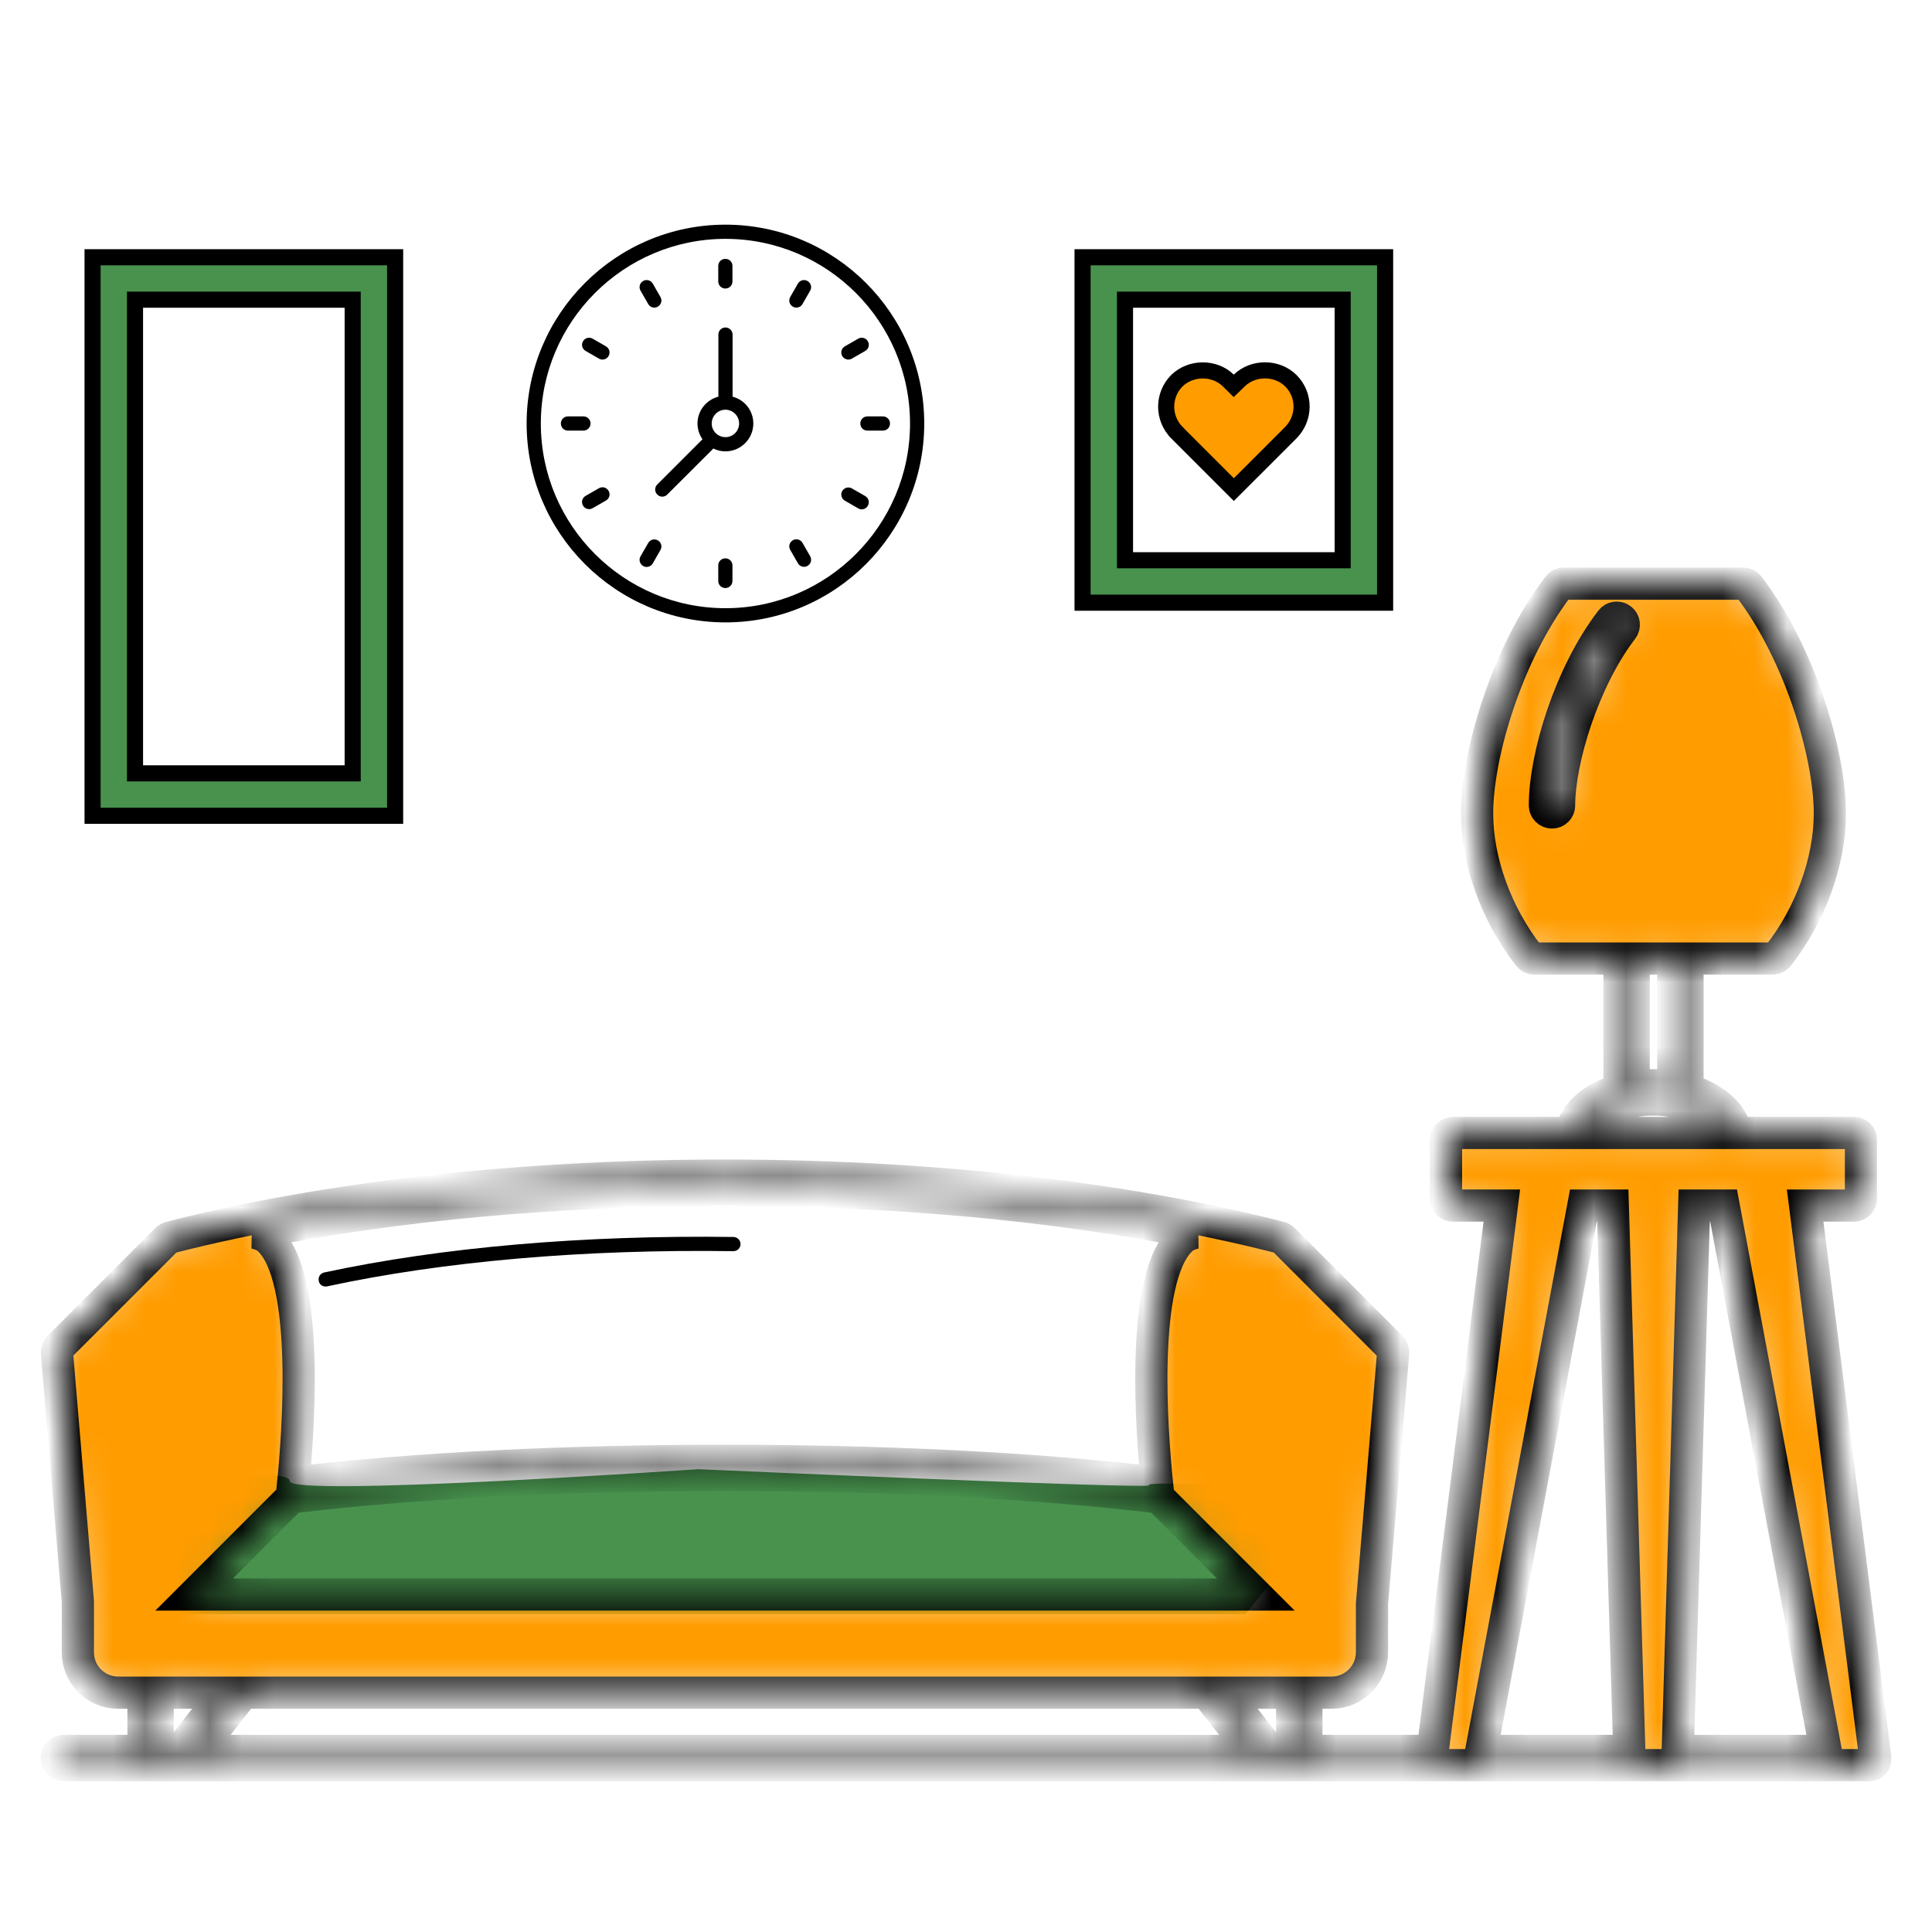
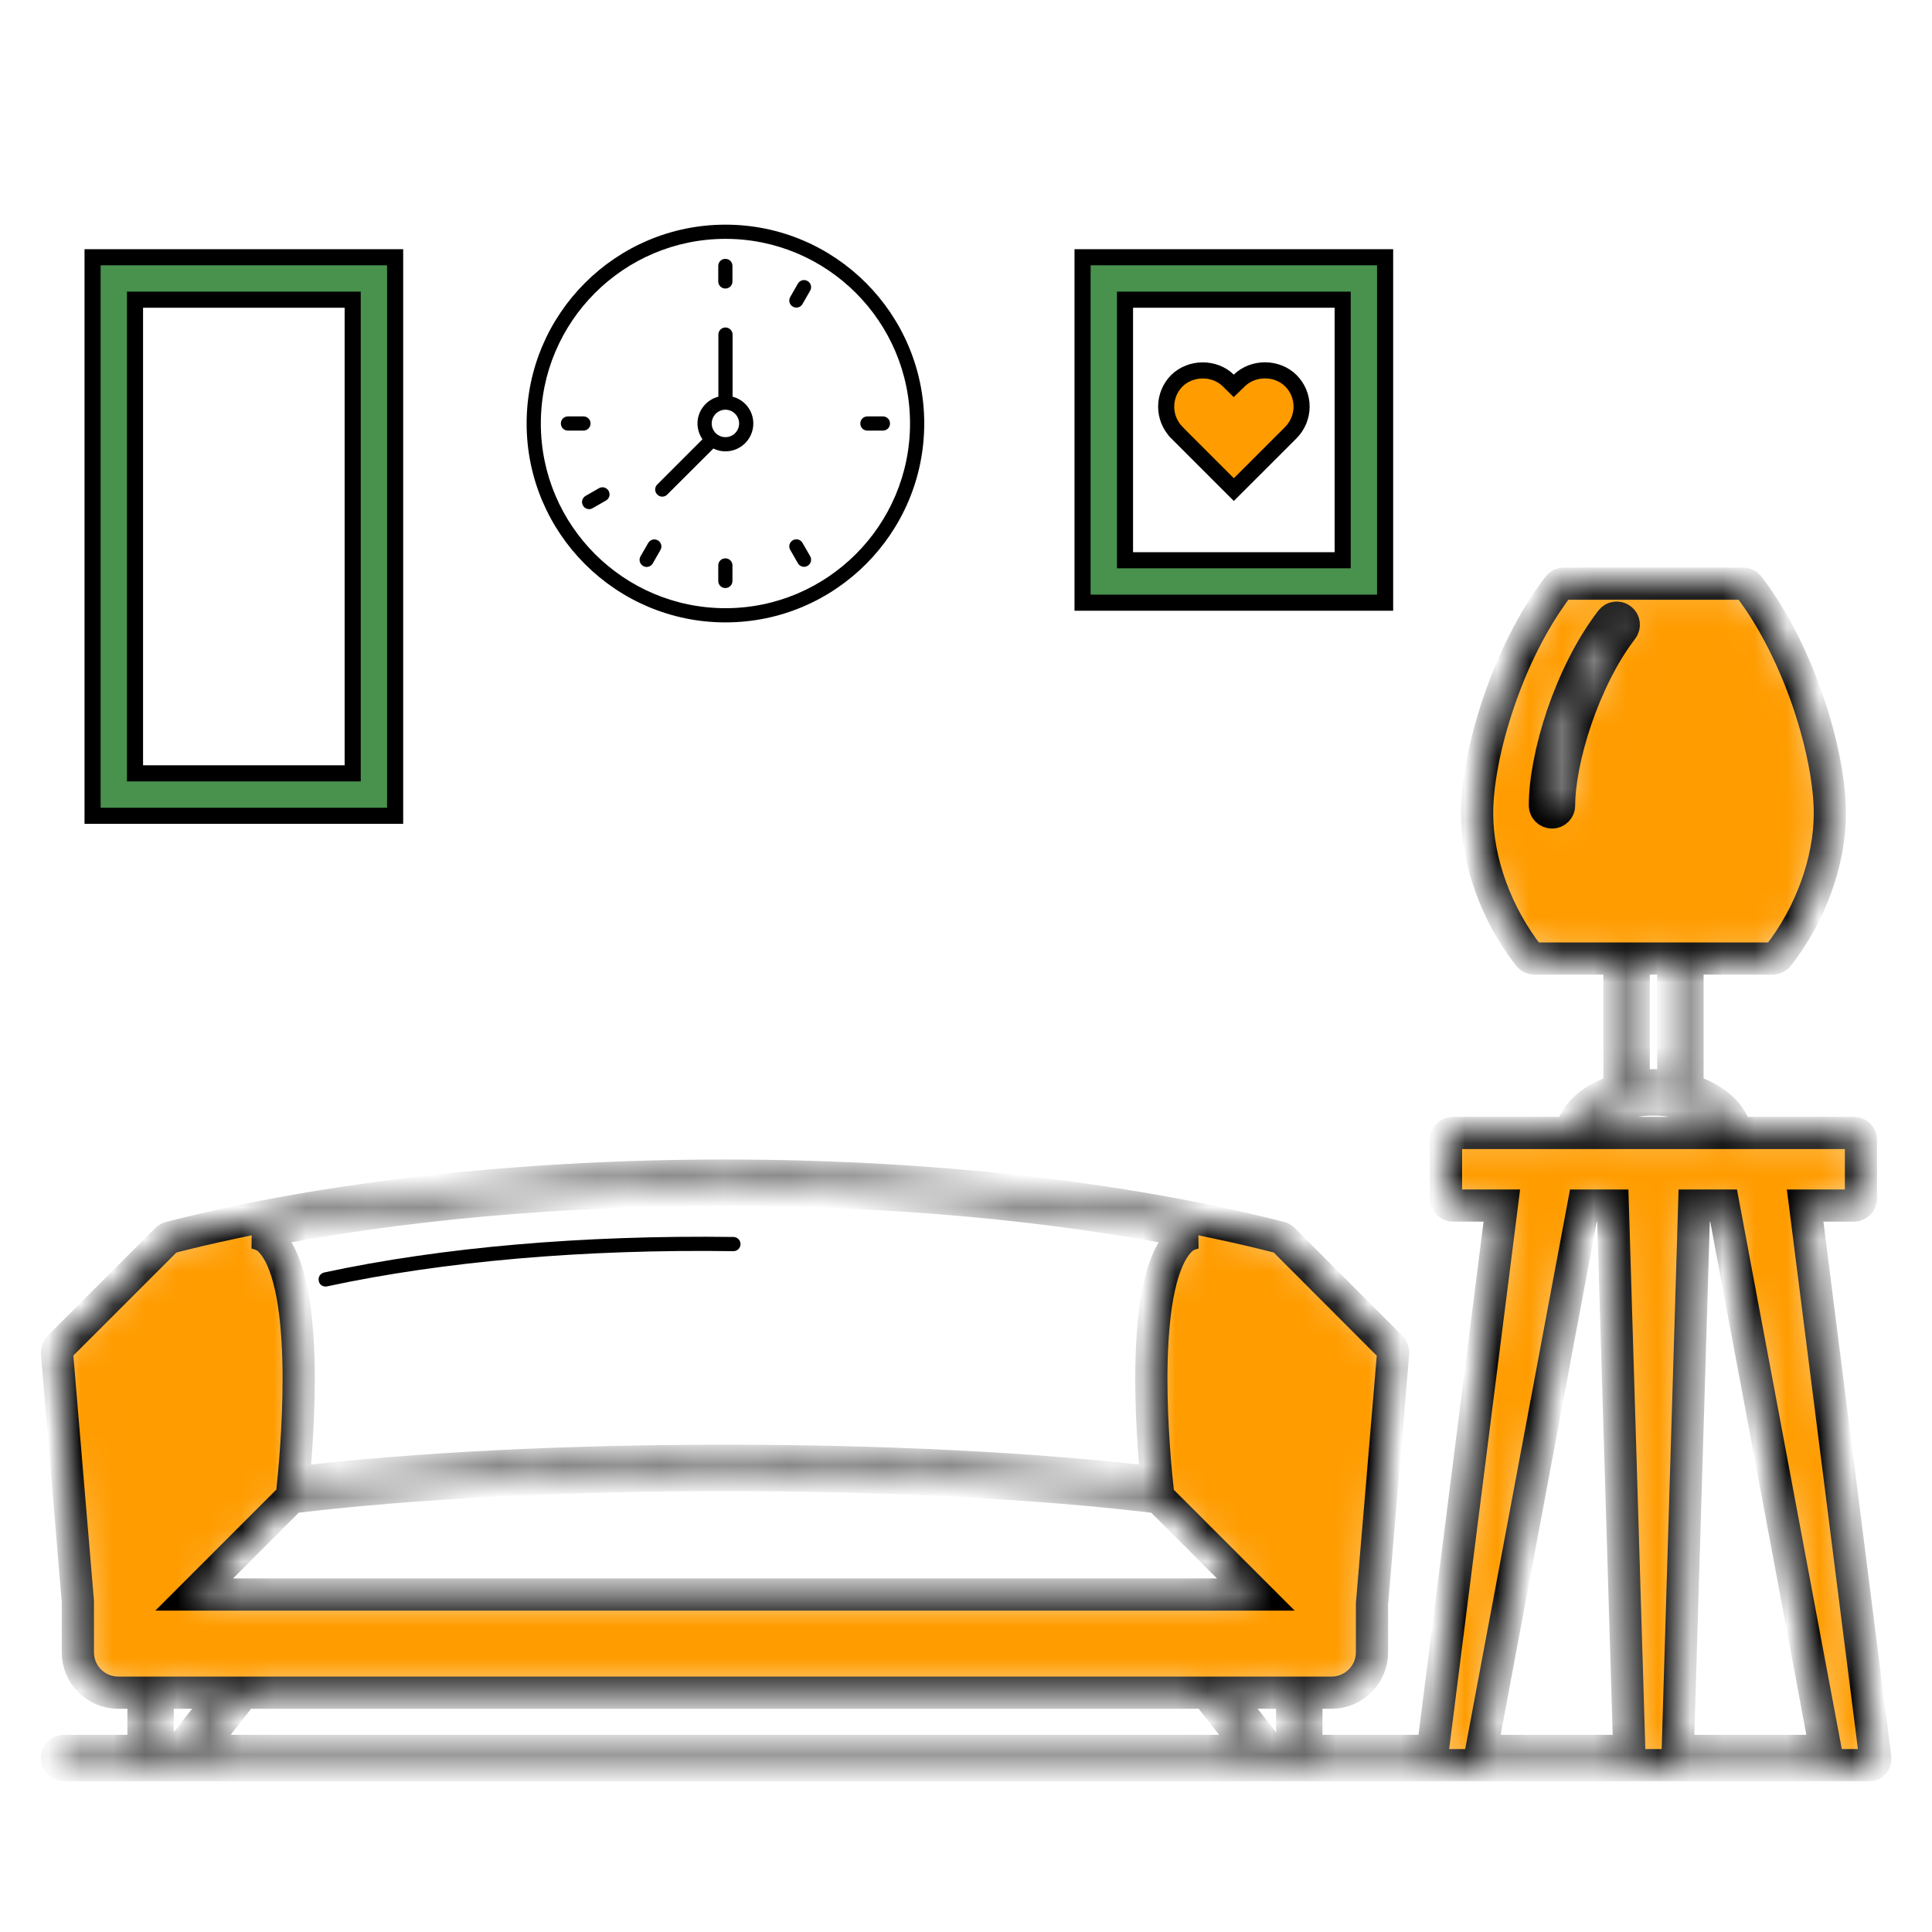
<svg xmlns="http://www.w3.org/2000/svg" width="60" height="60" viewBox="0 0 60 60" fill="none">
-   <path d="M4.683 46.127C4.683 46.127 9 45.5 9 46C9 46.5 21.683 45.627 21.683 45.627C21.683 45.627 35.865 46.254 35.683 46.127C35.5 46 38.683 46.127 38.683 46.127L40 48.5L38.683 50.127H4.683V46.127Z" fill="#48924E" />
  <path d="M10.107 39.954C10.125 39.954 10.138 39.954 10.156 39.95C13.778 39.169 18.141 38.79 22.773 38.856H22.778C22.897 38.856 22.998 38.759 22.998 38.64C22.998 38.516 22.901 38.419 22.782 38.415C18.119 38.353 13.72 38.732 10.068 39.518C9.948 39.544 9.873 39.659 9.9 39.778C9.913 39.884 10.006 39.954 10.107 39.954Z" fill="black" />
  <mask id="path-3-inside-1_593_156" fill="white">
    <path d="M58.235 54.571L56.06 37.44H57.574C57.697 37.44 57.794 37.343 57.794 37.219V35.406C57.794 35.282 57.697 35.185 57.574 35.185H53.92C53.801 34.581 53.219 34.082 52.407 33.849V29.768H55.05C55.116 29.768 55.182 29.737 55.222 29.684C56.228 28.404 56.828 26.75 56.828 25.259C56.828 23.415 55.888 20.273 54.309 18.213C54.269 18.156 54.203 18.125 54.137 18.125H48.569C48.498 18.125 48.432 18.156 48.393 18.213C46.813 20.273 45.873 23.415 45.873 25.259C45.873 26.75 46.474 28.404 47.479 29.684C47.519 29.737 47.585 29.768 47.651 29.768H50.294V33.849C49.482 34.078 48.9 34.577 48.785 35.185H45.128C45.004 35.185 44.907 35.282 44.907 35.406V37.219C44.907 37.343 45.004 37.44 45.128 37.44H46.641L44.493 54.377H40.571V52.568H41.356C42.044 52.568 42.609 52.003 42.609 51.315V49.779C42.609 49.771 42.613 49.766 42.613 49.757L43.266 42.01C43.27 41.957 43.244 41.882 43.204 41.843L39.856 38.49C39.851 38.485 39.847 38.485 39.847 38.485C39.821 38.463 39.79 38.441 39.754 38.432C29.762 35.869 15.265 35.869 5.281 38.432C5.241 38.441 5.215 38.463 5.188 38.485C5.184 38.485 5.179 38.485 5.179 38.49L1.831 41.838C1.791 41.878 1.765 41.953 1.769 42.01L2.418 49.735V49.74V51.315C2.418 52.007 2.978 52.568 3.671 52.568H4.456V54.377H1.985C1.866 54.377 1.765 54.474 1.765 54.597C1.765 54.721 1.866 54.818 1.985 54.818H58.015C58.284 54.835 58.235 54.571 58.235 54.571ZM37.112 38.287C36.935 38.327 36.79 38.393 36.693 38.485C35.382 39.685 35.784 44.64 35.929 46.051C28.337 45.138 16.698 45.138 9.106 46.051C9.247 44.64 9.648 39.685 8.343 38.485C8.241 38.393 8.096 38.327 7.923 38.287C16.778 36.504 28.248 36.504 37.112 38.287ZM9 46.55C9.013 46.537 9.013 46.519 9.022 46.506C16.628 45.575 28.407 45.575 36.009 46.506C36.018 46.519 36.018 46.537 36.031 46.55L39 49.519H6.031L9 46.55ZM4.897 54.377V52.568H6.993L5.576 54.377H4.897ZM6.137 54.377L7.553 52.568H37.469L38.89 54.377H6.137ZM40.129 54.377H39.45L38.029 52.568H40.129V54.377ZM50.735 29.768H51.966V33.752C51.768 33.721 51.56 33.703 51.349 33.703C51.137 33.703 50.934 33.721 50.735 33.752V29.768ZM48.419 25.012C48.419 25.135 48.322 25.232 48.199 25.232C48.079 25.232 47.978 25.135 47.978 25.012C47.978 23.507 48.745 20.948 50.034 19.268C50.109 19.171 50.245 19.153 50.343 19.228C50.44 19.299 50.457 19.44 50.382 19.537C49.169 21.121 48.419 23.613 48.419 25.012ZM51.349 34.144C52.385 34.144 53.281 34.603 53.466 35.185H49.235C49.42 34.603 50.312 34.144 51.349 34.144ZM46.001 54.377L49.173 37.44H50.087L50.599 54.377H46.001ZM52.103 54.377L52.615 37.44H53.528L56.7 54.377H52.103Z" />
  </mask>
  <path d="M58.235 54.571L56.06 37.44H57.574C57.697 37.44 57.794 37.343 57.794 37.219V35.406C57.794 35.282 57.697 35.185 57.574 35.185H53.92C53.801 34.581 53.219 34.082 52.407 33.849V29.768H55.05C55.116 29.768 55.182 29.737 55.222 29.684C56.228 28.404 56.828 26.75 56.828 25.259C56.828 23.415 55.888 20.273 54.309 18.213C54.269 18.156 54.203 18.125 54.137 18.125H48.569C48.498 18.125 48.432 18.156 48.393 18.213C46.813 20.273 45.873 23.415 45.873 25.259C45.873 26.75 46.474 28.404 47.479 29.684C47.519 29.737 47.585 29.768 47.651 29.768H50.294V33.849C49.482 34.078 48.9 34.577 48.785 35.185H45.128C45.004 35.185 44.907 35.282 44.907 35.406V37.219C44.907 37.343 45.004 37.44 45.128 37.44H46.641L44.493 54.377H40.571V52.568H41.356C42.044 52.568 42.609 52.003 42.609 51.315V49.779C42.609 49.771 42.613 49.766 42.613 49.757L43.266 42.01C43.27 41.957 43.244 41.882 43.204 41.843L39.856 38.49C39.851 38.485 39.847 38.485 39.847 38.485C39.821 38.463 39.79 38.441 39.754 38.432C29.762 35.869 15.265 35.869 5.281 38.432C5.241 38.441 5.215 38.463 5.188 38.485C5.184 38.485 5.179 38.485 5.179 38.49L1.831 41.838C1.791 41.878 1.765 41.953 1.769 42.01L2.418 49.735V49.74V51.315C2.418 52.007 2.978 52.568 3.671 52.568H4.456V54.377H1.985C1.866 54.377 1.765 54.474 1.765 54.597C1.765 54.721 1.866 54.818 1.985 54.818H58.015C58.284 54.835 58.235 54.571 58.235 54.571ZM37.112 38.287C36.935 38.327 36.79 38.393 36.693 38.485C35.382 39.685 35.784 44.64 35.929 46.051C28.337 45.138 16.698 45.138 9.106 46.051C9.247 44.64 9.648 39.685 8.343 38.485C8.241 38.393 8.096 38.327 7.923 38.287C16.778 36.504 28.248 36.504 37.112 38.287ZM9 46.55C9.013 46.537 9.013 46.519 9.022 46.506C16.628 45.575 28.407 45.575 36.009 46.506C36.018 46.519 36.018 46.537 36.031 46.55L39 49.519H6.031L9 46.55ZM4.897 54.377V52.568H6.993L5.576 54.377H4.897ZM6.137 54.377L7.553 52.568H37.469L38.89 54.377H6.137ZM40.129 54.377H39.45L38.029 52.568H40.129V54.377ZM50.735 29.768H51.966V33.752C51.768 33.721 51.56 33.703 51.349 33.703C51.137 33.703 50.934 33.721 50.735 33.752V29.768ZM48.419 25.012C48.419 25.135 48.322 25.232 48.199 25.232C48.079 25.232 47.978 25.135 47.978 25.012C47.978 23.507 48.745 20.948 50.034 19.268C50.109 19.171 50.245 19.153 50.343 19.228C50.44 19.299 50.457 19.44 50.382 19.537C49.169 21.121 48.419 23.613 48.419 25.012ZM51.349 34.144C52.385 34.144 53.281 34.603 53.466 35.185H49.235C49.42 34.603 50.312 34.144 51.349 34.144ZM46.001 54.377L49.173 37.44H50.087L50.599 54.377H46.001ZM52.103 54.377L52.615 37.44H53.528L56.7 54.377H52.103Z" fill="#FF9C00" stroke="black" mask="url(#path-3-inside-1_593_156)" />
  <path d="M10.118 7.989H10.204H10.222H12.271V25.335H2.875V7.989H4.924H4.941H5.027H5.546H9.6H10.118ZM4.443 9.307H4.193V9.557V23.767V24.017H4.443H10.703H10.953V23.767V9.557V9.307H10.703H4.443Z" fill="#48924E" stroke="black" stroke-width="0.5" />
  <path d="M22.531 19.329C25.937 19.329 28.703 16.559 28.703 13.153C28.703 9.747 25.937 6.977 22.531 6.977C19.125 6.977 16.355 9.747 16.355 13.153C16.355 16.559 19.125 19.329 22.531 19.329ZM22.531 7.418C25.69 7.418 28.262 9.99 28.262 13.153C28.262 16.316 25.69 18.888 22.531 18.888C19.368 18.888 16.796 16.316 16.796 13.153C16.796 9.99 19.368 7.418 22.531 7.418Z" fill="black" />
  <path d="M22.526 8.961C22.65 8.961 22.747 8.864 22.747 8.741V8.26C22.747 8.136 22.65 8.039 22.526 8.039C22.403 8.039 22.306 8.136 22.306 8.26V8.741C22.306 8.864 22.407 8.961 22.526 8.961Z" fill="black" />
  <path d="M22.526 17.34C22.403 17.34 22.306 17.437 22.306 17.56V18.041C22.306 18.165 22.403 18.262 22.526 18.262C22.65 18.262 22.747 18.165 22.747 18.041V17.56C22.747 17.437 22.65 17.34 22.526 17.34Z" fill="black" />
-   <path d="M20.131 9.442C20.171 9.513 20.246 9.553 20.321 9.553C20.356 9.553 20.396 9.544 20.431 9.522C20.537 9.46 20.572 9.328 20.51 9.222L20.272 8.807C20.21 8.701 20.074 8.666 19.972 8.728C19.866 8.789 19.831 8.922 19.893 9.028L20.131 9.442Z" fill="black" />
  <path d="M24.78 17.493C24.82 17.564 24.895 17.603 24.97 17.603C25.005 17.603 25.045 17.595 25.08 17.573C25.186 17.511 25.221 17.378 25.16 17.273L24.922 16.858C24.86 16.752 24.723 16.717 24.622 16.778C24.516 16.84 24.48 16.973 24.542 17.078L24.78 17.493Z" fill="black" />
-   <path d="M18.185 10.898L18.6 11.136C18.635 11.158 18.67 11.167 18.71 11.167C18.785 11.167 18.86 11.127 18.9 11.057C18.962 10.951 18.926 10.819 18.82 10.757L18.406 10.519C18.3 10.457 18.167 10.492 18.106 10.598C18.044 10.704 18.079 10.836 18.185 10.898Z" fill="black" />
-   <path d="M26.237 15.549L26.651 15.787C26.687 15.809 26.722 15.818 26.762 15.818C26.837 15.818 26.912 15.778 26.951 15.707C27.013 15.601 26.978 15.469 26.872 15.407L26.457 15.169C26.352 15.107 26.219 15.143 26.157 15.248C26.096 15.35 26.131 15.487 26.237 15.549Z" fill="black" />
  <path d="M18.34 13.152C18.34 13.029 18.243 12.932 18.119 12.932H17.639C17.515 12.932 17.418 13.029 17.418 13.152C17.418 13.276 17.515 13.373 17.639 13.373H18.119C18.243 13.373 18.34 13.271 18.34 13.152Z" fill="black" />
  <path d="M26.718 13.152C26.718 13.276 26.815 13.373 26.938 13.373H27.419C27.543 13.373 27.64 13.276 27.64 13.152C27.64 13.029 27.543 12.932 27.419 12.932H26.938C26.815 12.932 26.718 13.029 26.718 13.152Z" fill="black" />
  <path d="M18.9 15.243C18.838 15.137 18.706 15.101 18.6 15.163L18.185 15.401C18.079 15.463 18.044 15.596 18.106 15.701C18.145 15.772 18.22 15.812 18.295 15.812C18.331 15.812 18.37 15.803 18.406 15.781L18.82 15.543C18.926 15.485 18.962 15.348 18.9 15.243Z" fill="black" />
-   <path d="M26.347 11.167C26.382 11.167 26.422 11.158 26.457 11.136L26.872 10.898C26.978 10.836 27.013 10.704 26.951 10.598C26.89 10.492 26.757 10.457 26.651 10.519L26.237 10.757C26.131 10.819 26.096 10.951 26.157 11.057C26.197 11.127 26.272 11.167 26.347 11.167Z" fill="black" />
  <path d="M19.972 17.576C20.007 17.599 20.043 17.607 20.082 17.607C20.157 17.607 20.232 17.568 20.272 17.497L20.51 17.082C20.572 16.977 20.537 16.844 20.431 16.782C20.325 16.721 20.193 16.756 20.131 16.862L19.893 17.276C19.831 17.378 19.866 17.515 19.972 17.576Z" fill="black" />
  <path d="M24.622 9.522C24.657 9.544 24.692 9.553 24.732 9.553C24.807 9.553 24.882 9.513 24.922 9.442L25.16 9.028C25.221 8.922 25.186 8.789 25.08 8.728C24.974 8.666 24.842 8.701 24.78 8.807L24.542 9.222C24.48 9.328 24.516 9.464 24.622 9.522Z" fill="black" />
  <path d="M20.413 15.045C20.325 15.133 20.325 15.274 20.413 15.358C20.453 15.402 20.51 15.424 20.567 15.424C20.625 15.424 20.682 15.402 20.722 15.358L22.155 13.929C22.266 13.986 22.394 14.017 22.53 14.017C23.007 14.017 23.395 13.629 23.395 13.152C23.395 12.751 23.122 12.415 22.751 12.319V10.39C22.751 10.271 22.65 10.17 22.53 10.17C22.407 10.17 22.31 10.271 22.31 10.39V12.319C21.939 12.415 21.661 12.751 21.661 13.152C21.661 13.333 21.719 13.501 21.816 13.642L20.413 15.045ZM22.53 12.724C22.764 12.724 22.954 12.918 22.954 13.152C22.954 13.386 22.764 13.576 22.53 13.576C22.292 13.576 22.103 13.386 22.103 13.152C22.103 12.918 22.292 12.724 22.53 12.724Z" fill="black" />
  <path d="M40.864 7.989H40.944H40.967H43.016V18.717H33.62V7.989H35.664H35.687H35.768H36.291H40.341H40.864ZM35.188 9.307H34.938V9.557V17.149V17.399H35.188H41.448H41.698V17.149V9.557V9.307H41.448H35.188Z" fill="#48924E" stroke="black" stroke-width="0.5" />
  <path d="M38.142 11.813L38.315 11.983L38.49 11.814C38.926 11.392 39.665 11.4 40.089 11.824C40.303 12.038 40.422 12.323 40.422 12.627C40.422 12.93 40.303 13.216 40.089 13.435L38.318 15.205L36.548 13.435C36.548 13.434 36.548 13.434 36.548 13.434C36.107 12.989 36.106 12.27 36.547 11.825C36.981 11.399 37.716 11.398 38.142 11.813Z" fill="#FF9C00" stroke="black" stroke-width="0.5" />
</svg>